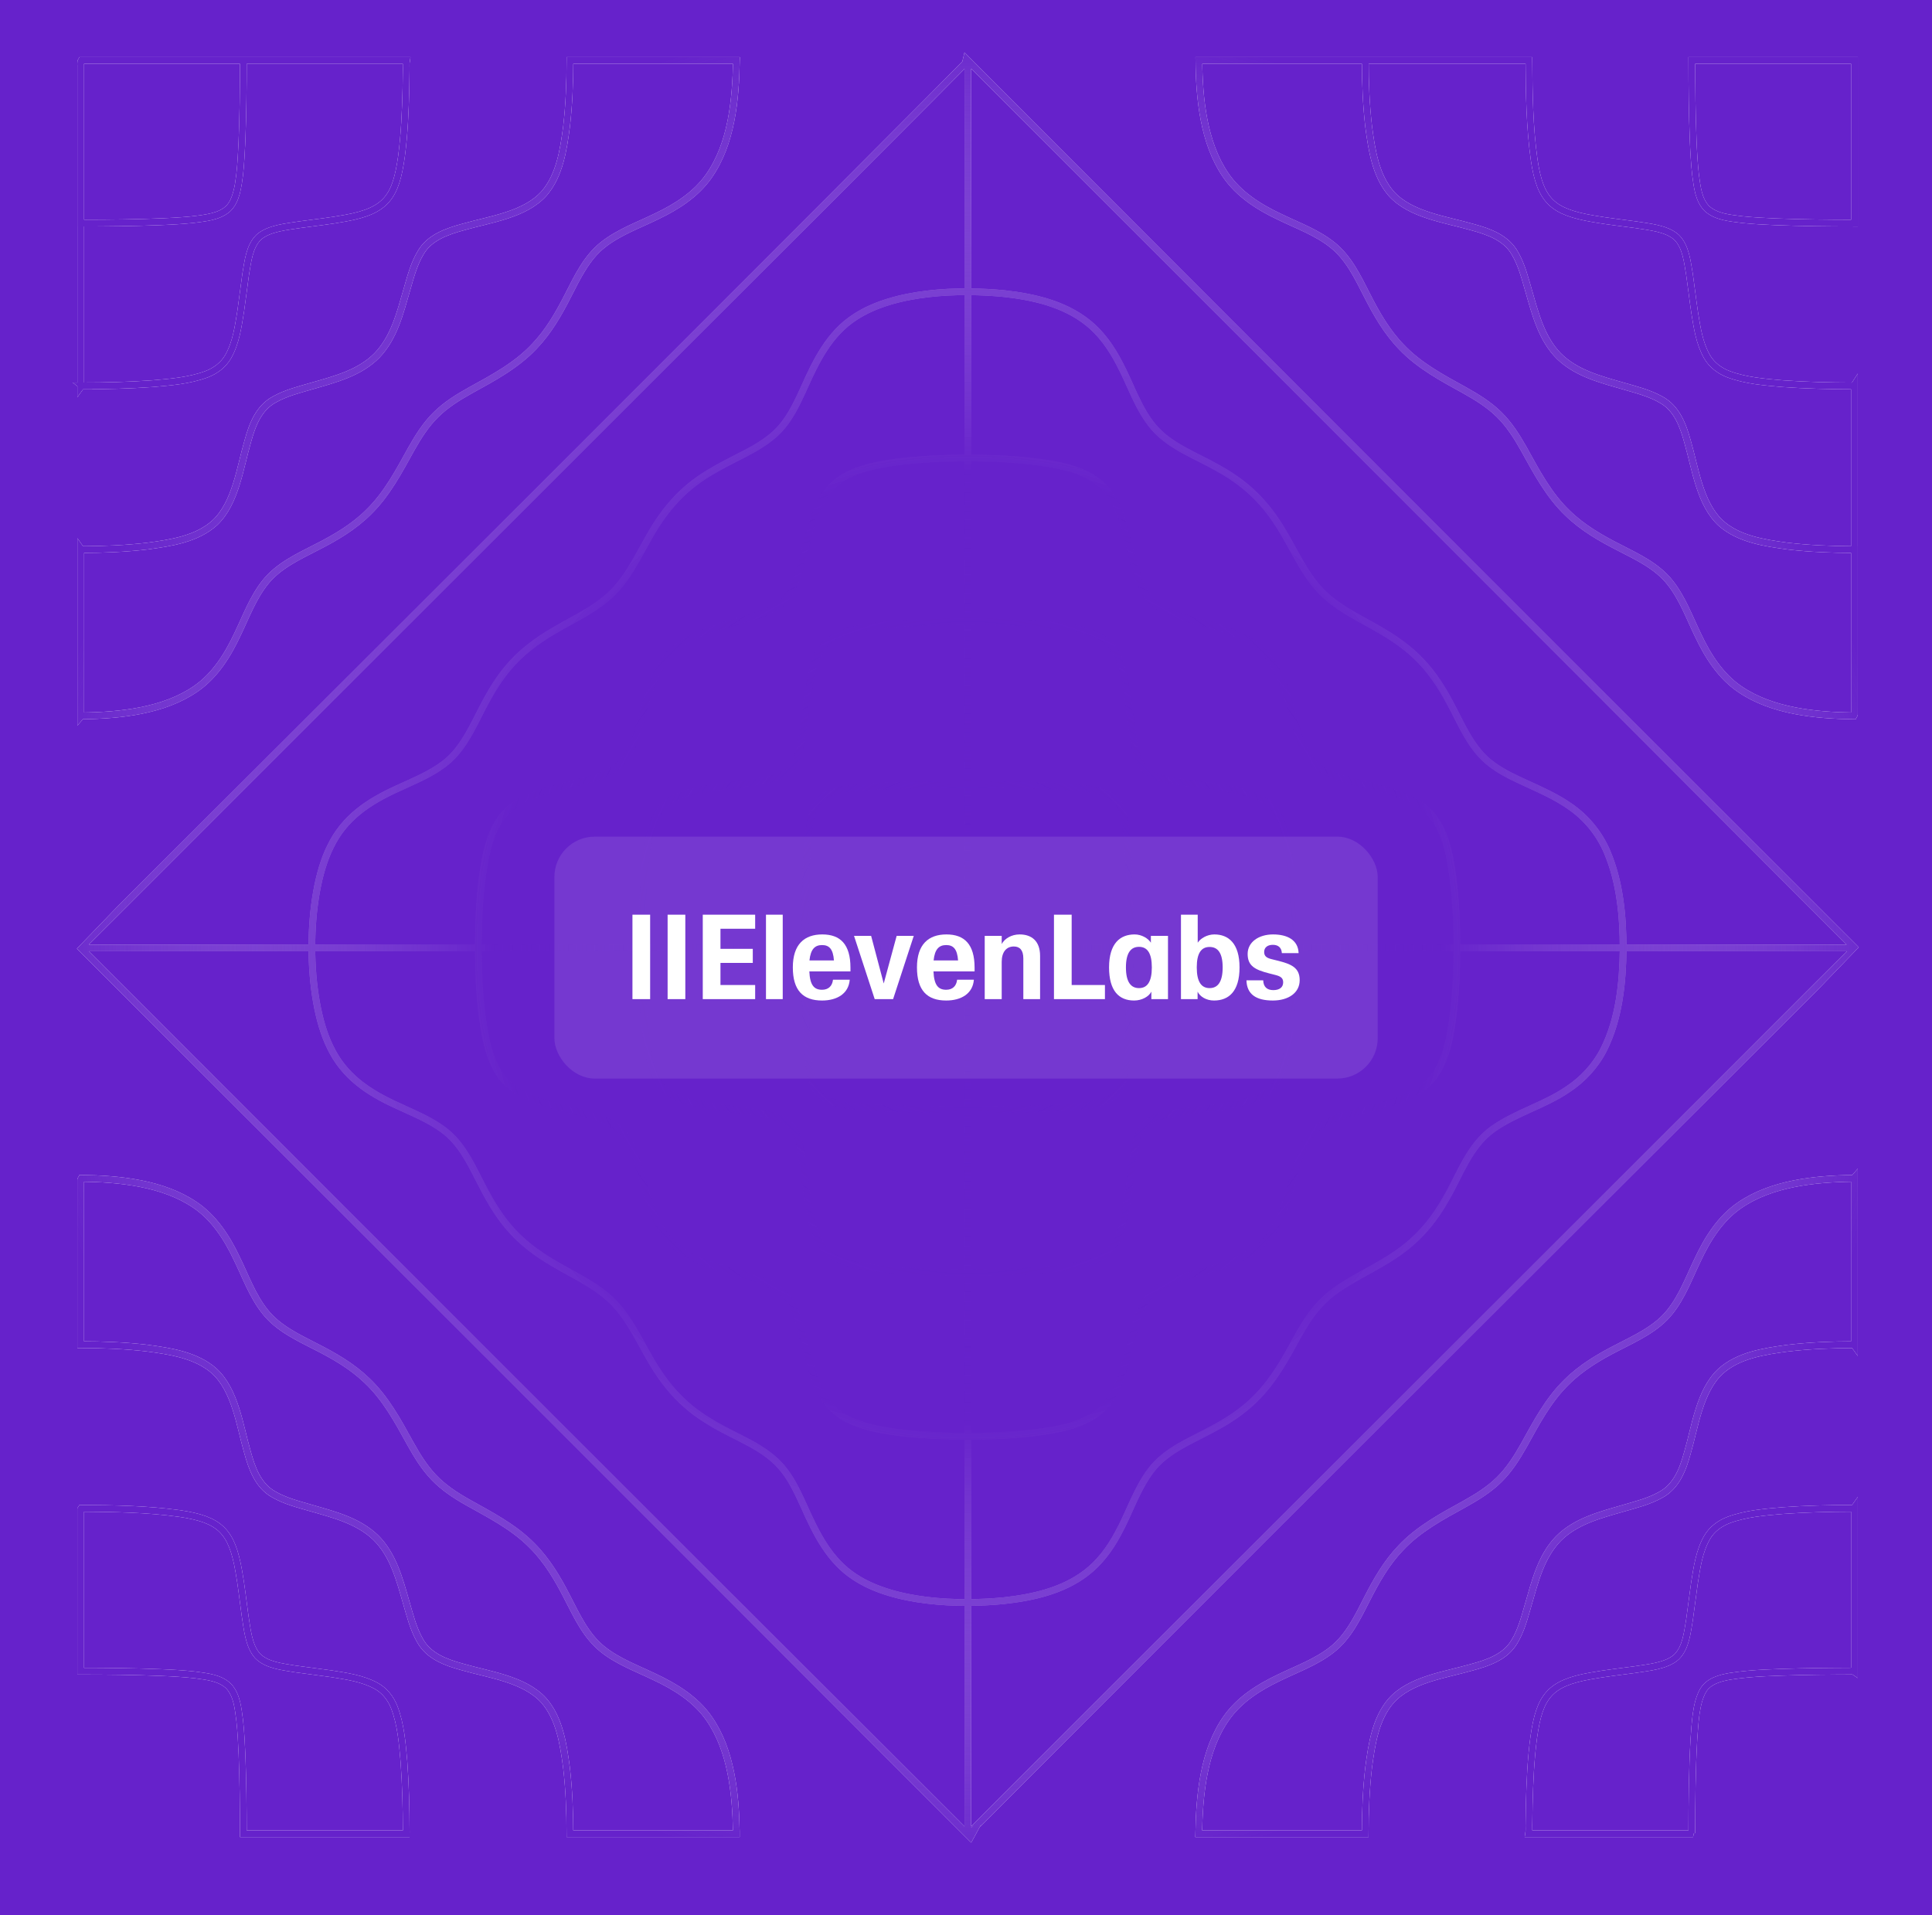
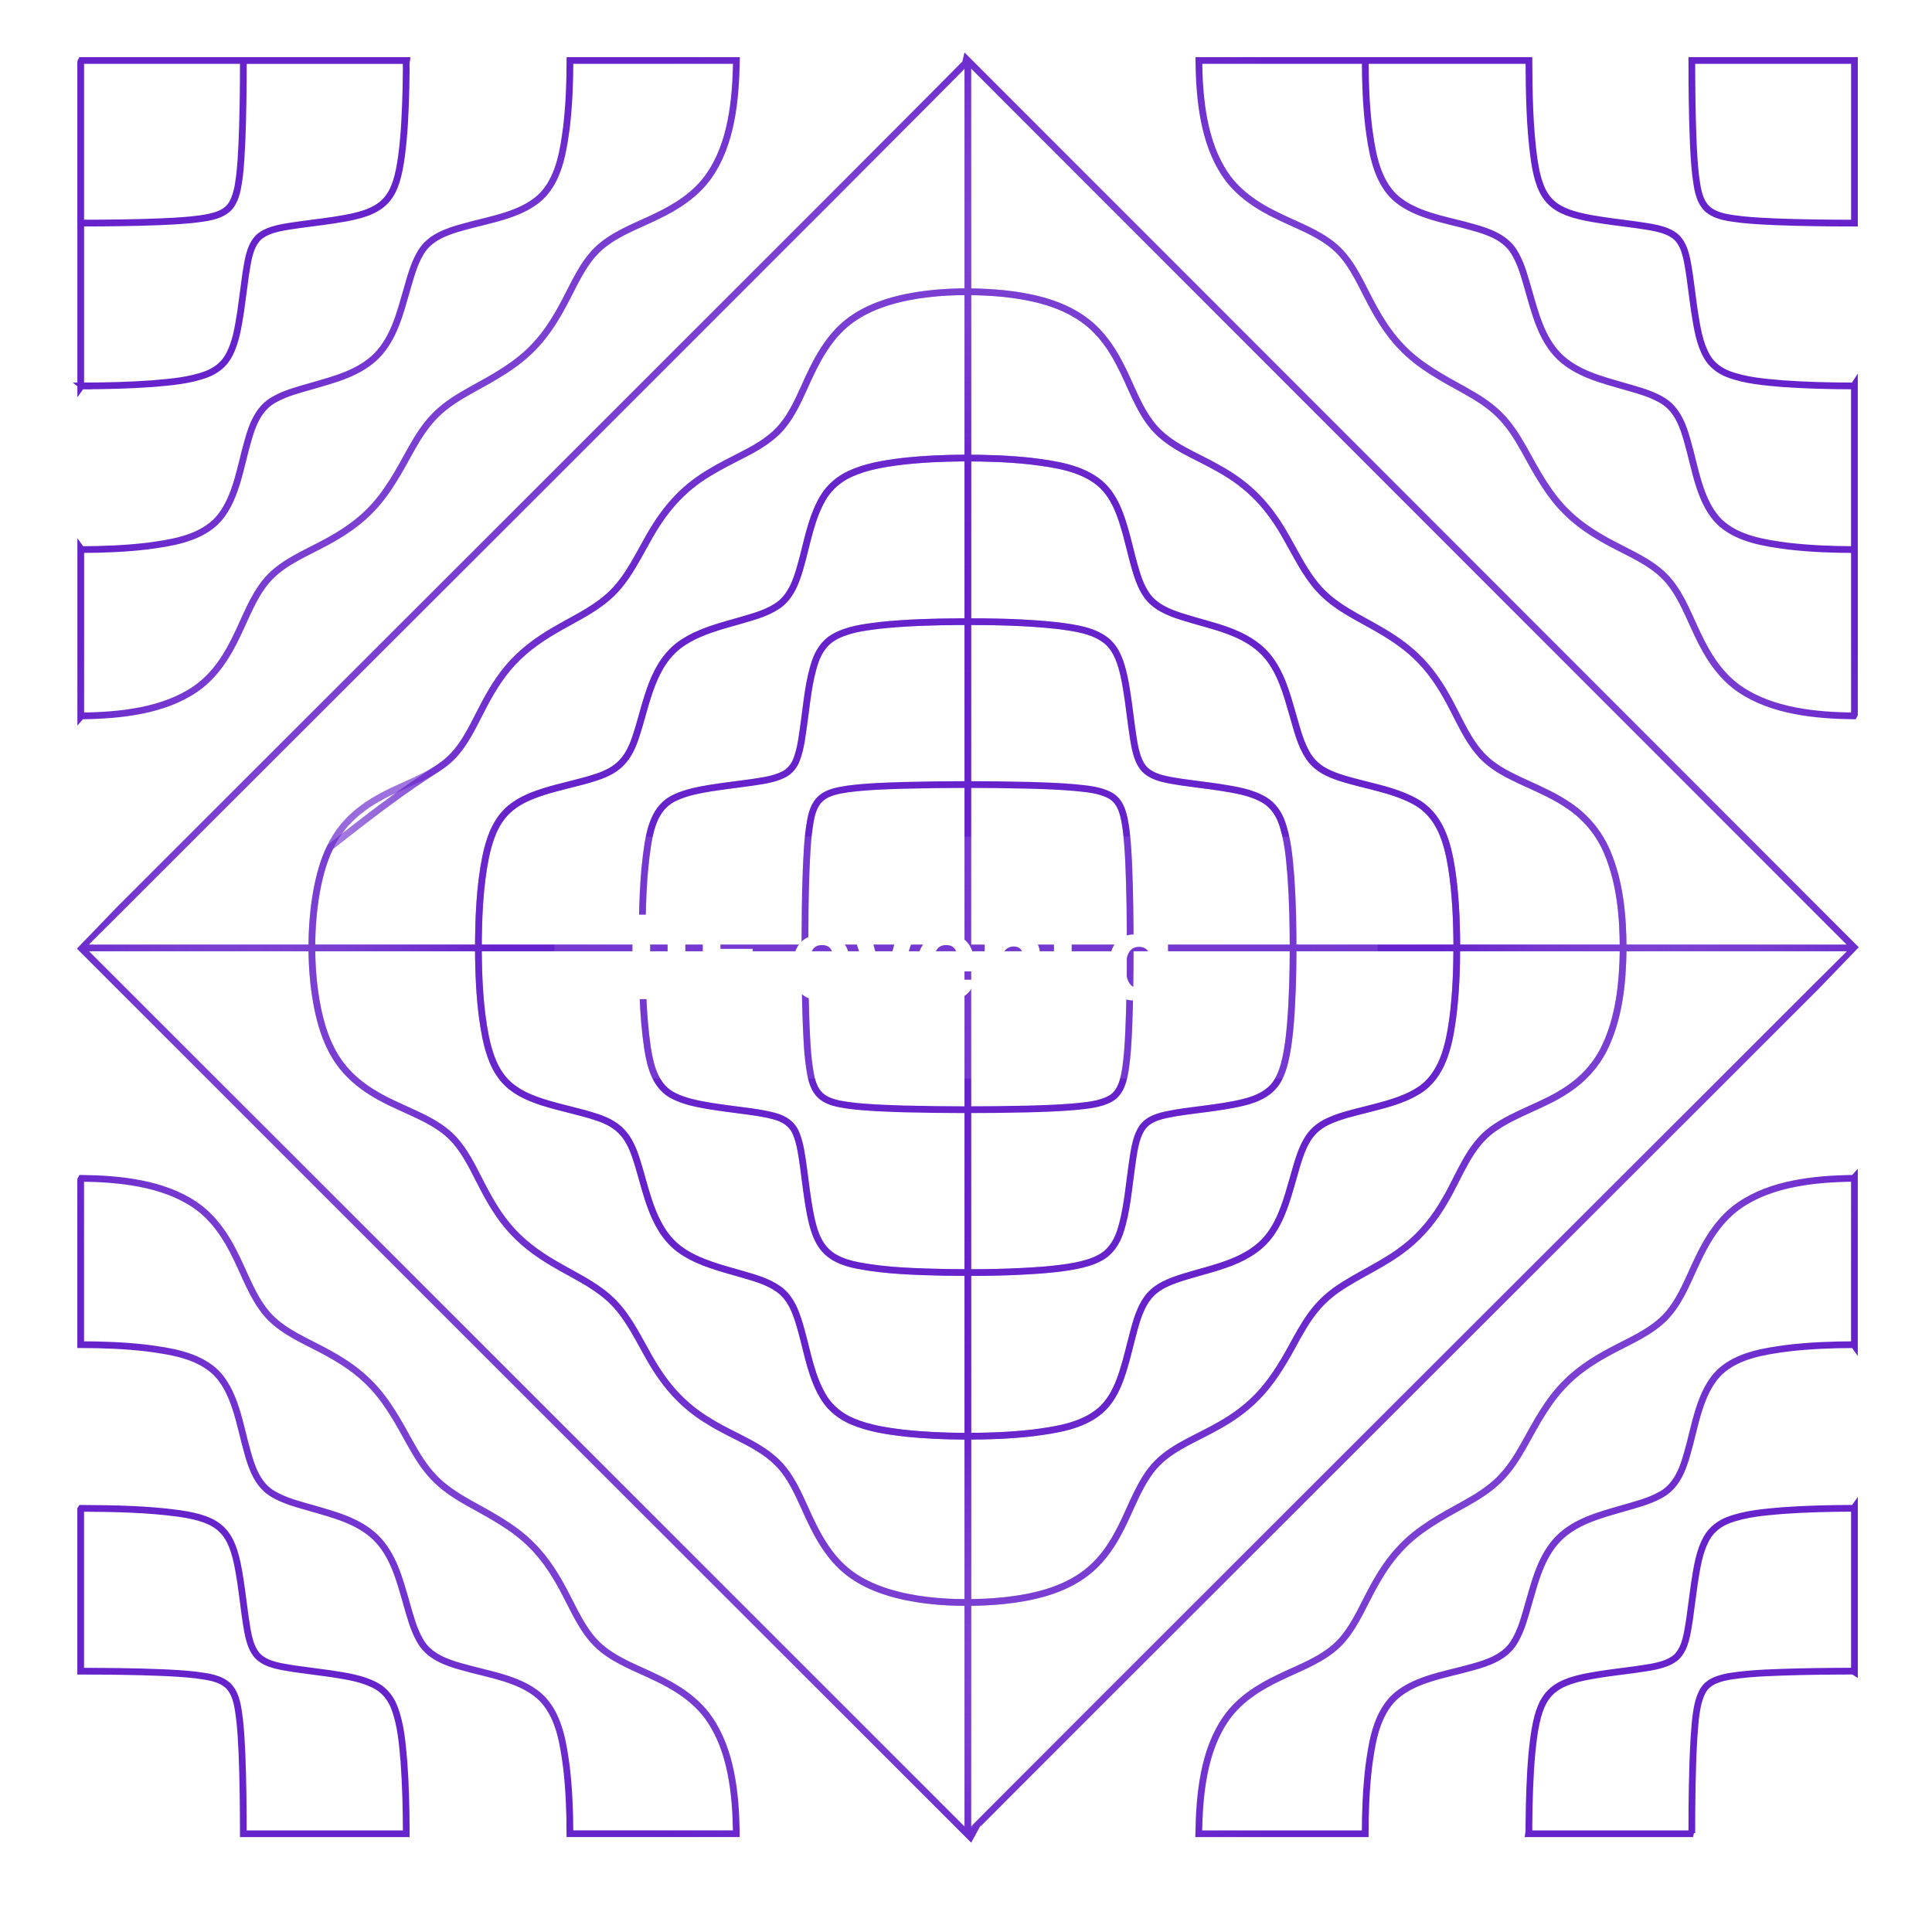
<svg xmlns="http://www.w3.org/2000/svg" width="575" height="570" viewBox="0 0 575 570" fill="none">
-   <rect width="575" height="570" fill="#6622CB" />
-   <path d="M288.048 18.247V545.997M552 282.122H24.097M24.546 213.063C35.817 212.912 48.777 211.578 58.266 205.002C64.046 201.017 67.834 194.902 70.751 188.641C73.265 183.444 75.284 177.882 78.926 173.33C82.906 168.323 88.864 165.638 94.414 162.768C99.91 159.977 105.315 156.792 109.703 152.404C115.193 147.068 118.757 140.2 122.433 133.584C124.491 129.929 126.762 126.327 129.783 123.378C132.766 120.423 136.382 118.207 140.025 116.168C146.802 112.435 153.796 108.72 159.129 102.974C163.292 98.62 166.308 93.342 169.027 88C171.824 82.564 174.51 76.765 179.406 72.886C184.171 69.086 190.004 67.047 195.421 64.383C201.341 61.572 207.076 57.911 210.909 52.482C217.799 42.739 218.953 29.611 219.177 18H169.634C169.621 24.577 169.37 31.167 168.611 37.705C167.707 44.52 166.604 52.112 161.992 57.508C156.298 63.967 145.832 65.26 137.887 67.556C133.096 68.855 127.857 70.643 125.217 75.176C123.132 78.625 122.149 82.597 121.027 86.437C119.054 93.231 117.253 100.554 112.191 105.784C107.097 110.969 99.791 112.863 93.015 114.816C89.194 115.93 85.248 116.887 81.751 118.84C77.007 121.36 75.099 126.394 73.754 131.294C71.41 139.237 70.183 149.647 63.98 155.539C58.622 160.439 50.863 161.581 43.92 162.517C37.38 163.29 30.788 163.547 24.209 163.566L24.032 163.316V213.273L24.209 213.069H24.56L24.546 213.063ZM24.546 114.862C31.468 114.842 38.403 114.684 45.313 114.189C50.757 113.721 56.339 113.298 61.499 111.373C64.126 110.376 66.495 108.602 67.906 106.141C70.249 102.024 70.896 97.208 71.641 92.598C72.176 88.97 72.585 85.308 73.113 81.672C73.76 77.953 74.156 73.374 76.987 70.61C80.055 67.859 85.519 67.476 89.478 66.836C93.939 66.23 98.426 65.748 102.853 64.918C115.101 62.72 117.82 58.465 119.496 46.505C120.373 39.862 120.644 33.146 120.816 26.451C120.855 24.702 120.882 22.928 120.895 21.173C120.941 20.132 120.809 19.028 120.981 18.007H72.427C72.427 25.982 72.341 33.965 72.018 41.933C71.866 45.337 71.688 48.755 71.305 52.139C70.817 55.609 70.474 59.587 67.834 62.166C65.029 64.614 60.997 64.891 57.455 65.353C54.181 65.695 50.889 65.867 47.602 66.006C39.75 66.315 31.884 66.394 24.024 66.402V115.119L24.203 114.868H24.554L24.546 114.862ZM336.372 281.882H336.358C336.391 290.266 336.267 298.664 335.91 307.035C335.739 310.558 335.533 314.094 335.046 317.591C334.524 321.08 333.759 325.217 330.373 327.05C327.094 328.779 323.267 329.01 319.638 329.392C314.959 329.788 310.253 329.946 305.562 330.065C293.363 330.351 281.158 330.34 268.959 330.032C263.442 329.847 257.899 329.689 252.416 328.969C245.83 328.033 242.438 326.602 241.204 319.529C240.227 314.08 240.082 308.513 239.858 302.991C239.614 295.504 239.554 287.97 239.554 280.476C239.574 273.675 239.647 266.867 239.884 260.073C240.109 254.789 240.267 249.458 241.204 244.24C242.438 237.208 245.77 235.736 252.416 234.8C257.893 234.08 263.436 233.916 268.959 233.738C281.274 233.425 293.596 233.417 305.912 233.711C310.604 233.837 315.308 234.002 319.987 234.41C323.577 234.806 327.398 235.037 330.604 236.858C333.99 238.896 334.597 243.197 335.125 246.786C335.554 250.144 335.751 253.535 335.916 256.912C336.279 265.231 336.366 273.57 336.372 281.895V281.882ZM551.394 350.694C540.122 350.845 527.162 352.178 517.674 358.755C511.893 362.739 508.105 368.854 505.188 375.115C502.674 380.313 500.661 385.875 497.013 390.426C493.04 395.44 487.075 398.125 481.525 400.994C476.029 403.785 470.624 406.971 466.236 411.358C460.746 416.695 457.189 423.562 453.506 430.179C451.448 433.833 449.178 437.435 446.156 440.385C443.173 443.34 439.557 445.556 435.914 447.595C429.138 451.336 422.143 455.043 416.811 460.788C412.647 465.142 409.632 470.42 406.912 475.764C404.082 481.278 401.344 487.169 396.315 491.048C391.59 494.743 385.849 496.761 380.518 499.38C374.605 502.191 368.864 505.852 365.03 511.281C358.134 521.011 356.98 534.166 356.762 545.763H406.306C406.319 539.186 406.576 532.595 407.329 526.058C408.232 519.243 409.335 511.65 413.948 506.254C419.662 499.783 430.094 498.509 438.052 496.207C442.843 494.914 448.083 493.12 450.722 488.587C452.814 485.138 453.791 481.167 454.912 477.327C456.879 470.532 458.687 463.203 463.748 457.978C468.842 452.793 476.147 450.899 482.924 448.947C486.745 447.832 490.691 446.875 494.188 444.923C498.927 442.403 500.84 437.369 502.187 432.468C504.528 424.525 505.756 414.122 511.959 408.225C517.317 403.324 525.071 402.182 532.02 401.246C538.559 400.473 545.15 400.217 551.73 400.196L551.908 400.446V350.489L551.73 350.694H551.38H551.394ZM551.394 114.862C544.471 114.842 537.536 114.684 530.626 114.189C525.182 113.721 519.6 113.298 514.44 111.373C511.813 110.376 509.438 108.602 508.033 106.141C505.743 102.129 505.083 97.439 504.35 92.947C503.789 89.2 503.373 85.42 502.826 81.672C502.179 77.953 501.783 73.374 498.952 70.61C495.91 67.892 490.717 67.529 486.811 66.883C482.588 66.309 478.338 65.841 474.142 65.109C462.105 63.037 458.403 59.818 456.595 47.561C455.23 37.777 455.09 27.869 455.032 18.006H406.312C406.326 24.584 406.582 31.174 407.335 37.711C408.24 44.526 409.341 52.119 413.954 57.516C419.648 63.973 430.114 65.266 438.059 67.562C442.849 68.861 448.089 70.65 450.729 75.182C452.814 78.631 453.797 82.603 454.919 86.443C456.925 93.388 458.786 100.916 464.104 106.147C469.383 111.247 476.781 113.041 483.636 115.026C487.418 116.129 491.324 117.111 494.723 119.163C499.197 121.769 501.005 126.921 502.292 131.651C504.621 139.654 505.895 150.195 512.388 155.927C517.792 160.538 525.374 161.634 532.197 162.544C538.737 163.303 545.329 163.56 551.908 163.566V114.585L551.73 114.862H551.38H551.394ZM551.394 448.901C544.471 448.92 537.536 449.079 530.626 449.574C525.182 450.042 519.6 450.464 514.44 452.391C511.813 453.387 509.438 455.161 508.033 457.622C505.683 461.739 505.037 466.554 504.297 471.166C503.763 474.793 503.354 478.455 502.826 482.09C502.179 485.81 501.783 490.389 498.952 493.153C495.885 495.904 490.42 496.287 486.461 496.926C482.106 497.52 477.724 497.995 473.396 498.787C461.221 500.937 458.212 504.863 456.49 516.908C455.572 523.67 455.302 530.505 455.123 537.312C455.084 539.071 455.057 540.83 455.044 542.59C454.991 543.632 455.131 544.734 454.958 545.756H503.876L503.513 545.578C503.532 536.257 503.604 526.916 504.132 517.608C504.495 513.167 504.641 506.993 506.864 503.127C508.52 500.297 511.939 499.406 514.962 498.886C521.824 497.823 528.799 497.744 535.728 497.534C539.244 497.454 542.768 497.408 546.286 497.388L549.802 497.369C550.45 497.427 551.367 497.19 551.914 497.553V448.65L551.736 448.901H551.386H551.394ZM503.519 18.006C503.526 25.982 503.604 33.965 503.928 41.933C504.074 45.337 504.258 48.748 504.641 52.139C505.129 55.609 505.472 59.587 508.112 62.166C510.916 64.614 514.948 64.891 518.492 65.353C521.765 65.695 525.058 65.867 528.343 66.006C536.196 66.315 544.061 66.394 551.921 66.402V18.006H503.519ZM24.724 66.394C32.821 66.381 40.917 66.296 49.008 65.94C52.386 65.775 55.785 65.583 59.137 65.148C62.72 64.62 67.036 64.02 69.067 60.629C71.543 56.446 71.641 47.957 71.972 42.982C72.335 34.664 72.42 26.331 72.427 18H24.196C23.847 18.588 24.084 19.444 24.018 20.111V66.388H24.724V66.394ZM483.089 282.41C482.951 292.555 481.914 303.143 477.315 312.332C474.854 317.195 471.046 321.304 466.5 324.279C459.525 329.029 451.098 331.173 444.235 336.081C437.248 341.122 434.509 349.657 430.325 356.821C427.243 362.323 423.258 367.376 418.243 371.249C412.007 376.237 404.497 379.238 397.952 383.757C395.529 385.459 393.312 387.471 391.438 389.767C389.235 392.458 387.479 395.486 385.783 398.514C379.026 411.108 374.037 418.384 360.992 425.257C354.505 428.813 347.114 431.558 342.515 437.653C338.193 443.366 336.108 450.359 332.65 456.566C330.268 460.993 327.193 465.13 323.161 468.183C316.166 473.5 307.278 475.46 298.699 476.397C285.139 477.716 266.167 477.05 254.534 469.43C246.853 464.509 242.873 456.356 239.291 448.294C237.601 444.613 235.905 440.873 233.418 437.647C227.881 430.417 218.689 427.844 211.246 423.146C202.555 418.001 197.203 411.345 192.419 402.59C189.127 396.727 186.077 390.472 180.885 386.019C176.172 381.916 170.405 379.323 165.068 376.171C159.847 373.155 154.918 369.501 151.064 364.817C147.534 360.602 144.921 355.726 142.44 350.845C139.761 345.575 136.983 340.046 132.146 336.418C127.883 333.152 122.796 331.22 117.979 328.93C109.551 325.091 102.366 320.282 98.267 311.627C90.996 296.995 91.009 266.728 98.267 252.136C102.444 243.343 109.73 238.566 118.328 234.674C123.033 232.458 127.982 230.545 132.146 227.352C136.983 223.723 139.755 218.196 142.434 212.918C144.909 208.036 147.528 203.161 151.058 198.945C154.905 194.269 159.834 190.607 165.06 187.592C170.248 184.524 175.824 181.993 180.469 178.092C185.992 173.541 189.139 166.964 192.591 160.855C197.236 152.399 202.548 145.828 210.936 140.8C214.327 138.716 217.917 136.961 221.447 135.134C225.816 132.878 230.191 130.286 233.239 126.334C235.746 123.168 237.449 119.46 239.132 115.818C242.761 107.658 246.747 99.313 254.534 94.332C266.22 86.66 285.456 86.028 299.056 87.405C307.7 88.375 316.675 90.434 323.622 95.942C327.747 99.195 330.802 103.581 333.191 108.213C336.576 114.532 338.694 121.657 343.4 127.185C348.467 133.036 356.043 135.589 362.582 139.376C372.012 144.554 377.805 150.894 382.993 160.235C385.896 165.282 388.423 170.638 392.316 175.025C397.239 180.653 404.233 183.706 410.568 187.414C414.409 189.637 418.124 192.137 421.351 195.199C425.508 199.085 428.715 203.866 431.381 208.867C435.017 215.516 437.848 223.117 444.229 227.681C447.423 230.036 451.085 231.679 454.675 233.328C458.905 235.255 463.174 237.187 467.007 239.84C472.023 243.226 475.951 247.992 478.318 253.561C482.166 262.625 483.05 272.653 483.083 282.41H483.089ZM219.138 545.05C218.96 533.829 217.634 520.966 211.074 511.518C207.088 505.739 200.972 501.953 194.709 499.037C189.509 496.524 183.953 494.512 179.4 490.871C174.398 486.905 171.706 480.955 168.842 475.414C166.004 469.833 162.764 464.351 158.284 459.918C152.827 454.37 145.812 450.833 139.101 447.067C135.491 445.015 131.954 442.706 129.084 439.672C126.207 436.67 124.049 433.075 122.03 429.467C118.387 422.843 114.725 416.048 109.149 410.818C104.767 406.595 99.442 403.534 94.052 400.803C88.614 398.007 82.801 395.321 78.92 390.42C75.113 385.663 73.073 379.818 70.407 374.409C67.517 368.314 63.69 362.41 58.008 358.577C48.447 352.092 35.487 350.819 24.189 350.687C24.065 350.878 23.972 351.135 24.011 351.36V400.19C30.59 400.203 37.183 400.454 43.722 401.213C50.611 402.129 58.346 403.25 63.729 408.007C70.051 413.772 71.331 424.189 73.629 432.105C74.948 436.967 76.815 442.199 81.494 444.772C84.918 446.757 88.818 447.714 92.586 448.815C99.343 450.767 106.622 452.582 111.822 457.609C117.055 462.747 118.935 470.13 120.907 476.957C122.023 480.784 122.994 484.735 124.986 488.218C127.54 492.883 132.661 494.769 137.518 496.089C145.489 498.424 155.994 499.678 161.801 506.036C166.565 511.433 167.674 519.138 168.598 526.038C169.357 532.575 169.613 539.166 169.621 545.743H219.138V545.037V545.05ZM120.908 545.05C120.888 538.13 120.723 531.197 120.215 524.29C119.734 518.841 119.324 513.254 117.338 508.108C116.321 505.482 114.488 503.147 112.007 501.775C107.922 499.519 103.183 498.872 98.631 498.146C95.001 497.612 91.346 497.21 87.723 496.682C84.001 496.035 79.409 495.64 76.643 492.809C73.931 489.782 73.555 484.564 72.915 480.672C72.315 476.331 71.846 471.964 71.074 467.656C68.982 455.657 65.498 452.212 53.403 450.445C43.736 449.112 33.936 448.967 24.189 448.908L24.011 449.184V497.375C31.99 497.388 39.975 497.46 47.945 497.784C51.351 497.928 54.762 498.113 58.154 498.497C61.625 498.985 65.597 499.328 68.177 501.96C70.566 504.684 70.869 508.543 71.331 511.987C71.701 515.371 71.88 518.789 72.024 522.192C72.335 530.043 72.414 537.906 72.42 545.763H120.901V545.057L120.908 545.05ZM433.571 280.998C433.525 273.477 433.181 265.924 432.04 258.482C430.786 250.625 428.556 242.459 421 238.461C416.032 235.743 410.423 234.569 404.985 233.157C401.587 232.273 398.122 231.429 394.955 229.885C392.883 228.869 391.002 227.397 389.676 225.498C387.03 221.652 386.026 216.975 384.706 212.568C382.945 206.447 381.209 200.007 377.006 195.061C370.671 187.796 360.568 186.378 351.845 183.568C347.8 182.295 343.517 180.567 341.108 176.872C339.459 174.431 338.549 171.575 337.73 168.765C336.827 165.559 336.087 162.3 335.21 159.087C333.678 153.539 331.818 147.628 327.277 143.783C321.734 139.204 313.888 138.136 306.967 137.265C300.197 136.512 293.367 136.302 286.556 136.322C280.446 136.374 274.329 136.638 268.258 137.344C263.111 137.983 257.884 138.829 253.127 140.979C249.689 142.515 246.726 145.083 244.839 148.354C241.302 154.509 240.226 161.66 238.3 168.409C237.032 172.973 235.297 177.935 231.054 180.547C227.761 182.638 223.921 183.628 220.219 184.71C214.484 186.359 208.539 187.829 203.471 191.102C193.976 197.158 192.57 209.217 189.291 219.072C187.106 225.789 184.249 229.106 177.465 231.31C172.266 233.031 166.841 233.994 161.628 235.677C157.668 236.937 153.684 238.62 150.721 241.614C147.137 245.229 145.541 250.27 144.518 255.138C142.742 264.043 142.419 273.174 142.373 282.231C142.439 291.051 142.789 299.944 144.518 308.619C145.553 313.579 147.203 318.725 150.925 322.34C153.874 325.217 157.768 326.846 161.635 328.079C166.94 329.788 172.47 330.758 177.755 332.546C184.79 334.861 187.383 338.575 189.528 345.389C192.649 355.153 194.272 367.021 203.755 372.833C208.77 375.973 214.597 377.424 220.232 379.047C224.125 380.195 228.204 381.217 231.582 383.566C235.706 386.396 237.23 391.462 238.504 396.053C240.418 402.895 241.513 410.191 245.393 416.273C247.4 419.373 250.442 421.695 253.84 423.101C258.637 425.093 263.837 425.904 268.97 426.504C274.93 427.164 280.928 427.409 286.919 427.448C293.73 427.467 300.56 427.23 307.33 426.465C314.245 425.568 322.025 424.48 327.489 419.809C330.22 417.44 331.996 414.182 333.263 410.837C334.655 407.175 335.573 403.343 336.536 399.556C337.77 394.965 338.726 390.05 341.636 386.171C344.269 382.721 348.552 381.224 352.545 379.983C361.558 377.193 372.156 375.517 378.062 367.384C381.52 362.601 383.103 356.802 384.714 351.201C386.026 346.795 387.036 342.118 389.676 338.271C391.074 336.259 393.101 334.742 395.305 333.719C398.934 332.037 402.886 331.173 406.74 330.177C412.006 328.812 417.457 327.565 422.122 324.642C429.302 320.222 431.201 311.31 432.298 303.533C433.3 296.078 433.577 288.531 433.571 281.017V280.998ZM384.852 282.759C384.826 289.916 384.654 297.08 384.093 304.218C383.856 307.161 383.539 310.109 383.031 313.012C382.549 315.678 381.922 318.368 380.701 320.803C378.662 325.097 374.373 327.05 369.965 328.099C366.27 329.01 362.476 329.511 358.701 330.019C355.652 330.421 352.584 330.777 349.548 331.286C346.177 331.932 342.237 332.532 340.046 335.467C337.737 338.78 337.374 343.734 336.761 347.672C335.85 354.038 335.388 360.556 333.362 366.698C332.326 369.838 330.366 372.78 327.376 374.336C325.093 375.59 322.526 376.249 319.986 376.758C317.023 377.325 314.014 377.661 311.011 377.925C301.245 378.717 291.42 378.829 281.627 378.69C272.812 378.473 263.916 378.294 255.232 376.619C245.769 374.739 242.971 370.549 241.177 361.4C240.259 356.749 239.758 352.019 239.118 347.329C238.623 343.965 238.24 340.501 236.933 337.335C235.811 334.504 233.351 332.954 230.507 332.196C228.012 331.49 225.418 331.127 222.852 330.758C218.747 330.197 214.616 329.742 210.531 329.043C207.239 328.455 203.887 327.789 200.851 326.324C195.164 323.726 193.612 317.63 192.714 311.957C191.211 301.659 191.118 291.203 191.072 280.819C191.171 270.898 191.29 260.91 192.834 251.087C193.791 245.427 195.474 239.721 201.208 237.253C204.369 235.816 207.833 235.169 211.238 234.588C215.323 233.922 219.454 233.474 223.558 232.893C226.831 232.378 230.235 231.996 233.238 230.498C235.033 229.607 236.359 227.958 237.065 226.105C238.372 222.682 238.741 218.98 239.263 215.372C240.147 209.125 240.622 202.726 242.682 196.722C243.651 193.979 245.321 191.379 247.848 189.829C252.065 187.282 257.126 186.722 261.923 186.114C269.749 185.289 277.635 185.079 285.5 185.019C295.3 184.986 305.138 185.138 314.885 186.213C319.907 186.906 325.529 187.54 329.541 190.911C332.523 193.543 333.692 197.533 334.536 201.287C335.586 206.163 336.093 211.129 336.767 216.064C337.407 220.062 337.796 225.815 340.588 228.908C343.352 231.732 347.932 232.134 351.654 232.781C355.401 233.328 359.183 233.738 362.931 234.305C367.557 235.064 372.413 235.723 376.478 238.204C378.767 239.622 380.404 241.898 381.355 244.391C383.321 249.662 383.73 255.362 384.199 260.93C384.714 268.179 384.852 275.475 384.852 282.746V282.759ZM551.221 163.56C544.762 163.533 538.281 163.257 531.867 162.498C524.965 161.554 517.311 160.414 511.985 155.538C505.789 149.647 504.555 139.223 502.212 131.294C500.867 126.4 498.953 121.36 494.215 118.847C490.717 116.894 486.771 115.937 482.951 114.822C476.173 112.87 468.863 110.975 463.774 105.791C458.799 100.653 456.971 93.475 455.038 86.793C453.923 82.967 452.959 79.015 450.96 75.531C448.413 70.867 443.286 68.981 438.428 67.661C430.451 65.326 419.959 64.079 414.146 57.714C409.387 52.323 408.273 44.605 407.349 37.711C406.59 31.173 406.332 24.584 406.326 18.006H356.808C356.914 29.314 358.181 42.375 364.674 51.961C368.581 57.772 374.645 61.631 380.881 64.554C386.186 67.14 391.887 69.165 396.539 72.886C401.443 76.765 404.128 82.564 406.92 87.999C409.698 93.468 412.812 98.878 417.128 103.298C422.413 108.872 429.27 112.493 435.914 116.168C439.564 118.207 443.173 120.43 446.156 123.378C449.171 126.328 451.448 129.929 453.5 133.584C457.249 140.338 460.897 147.351 466.566 152.734C470.987 157.055 476.398 160.175 481.875 162.954C487.313 165.75 493.12 168.435 497.005 173.336C500.727 177.993 502.76 183.693 505.347 189.004C508.27 195.232 512.117 201.281 517.917 205.186C527.473 211.671 540.446 212.944 551.736 213.069C551.862 212.878 551.954 212.621 551.914 212.397V163.566H551.208L551.221 163.56ZM288.048 18.02C288.048 18.581 24.262 281.783 24.097 282.126L288.048 546C288.048 545.67 551.841 282.462 552 282.126L288.048 18.02Z" stroke="url(#paint0_radial_7772_5348)" stroke-width="2" />
+   <path d="M288.048 18.247V545.997M552 282.122H24.097M24.546 213.063C35.817 212.912 48.777 211.578 58.266 205.002C64.046 201.017 67.834 194.902 70.751 188.641C73.265 183.444 75.284 177.882 78.926 173.33C82.906 168.323 88.864 165.638 94.414 162.768C99.91 159.977 105.315 156.792 109.703 152.404C115.193 147.068 118.757 140.2 122.433 133.584C124.491 129.929 126.762 126.327 129.783 123.378C132.766 120.423 136.382 118.207 140.025 116.168C146.802 112.435 153.796 108.72 159.129 102.974C163.292 98.62 166.308 93.342 169.027 88C171.824 82.564 174.51 76.765 179.406 72.886C184.171 69.086 190.004 67.047 195.421 64.383C201.341 61.572 207.076 57.911 210.909 52.482C217.799 42.739 218.953 29.611 219.177 18H169.634C169.621 24.577 169.37 31.167 168.611 37.705C167.707 44.52 166.604 52.112 161.992 57.508C156.298 63.967 145.832 65.26 137.887 67.556C133.096 68.855 127.857 70.643 125.217 75.176C123.132 78.625 122.149 82.597 121.027 86.437C119.054 93.231 117.253 100.554 112.191 105.784C107.097 110.969 99.791 112.863 93.015 114.816C89.194 115.93 85.248 116.887 81.751 118.84C77.007 121.36 75.099 126.394 73.754 131.294C71.41 139.237 70.183 149.647 63.98 155.539C58.622 160.439 50.863 161.581 43.92 162.517C37.38 163.29 30.788 163.547 24.209 163.566L24.032 163.316V213.273L24.209 213.069H24.56L24.546 213.063ZM24.546 114.862C31.468 114.842 38.403 114.684 45.313 114.189C50.757 113.721 56.339 113.298 61.499 111.373C64.126 110.376 66.495 108.602 67.906 106.141C70.249 102.024 70.896 97.208 71.641 92.598C72.176 88.97 72.585 85.308 73.113 81.672C73.76 77.953 74.156 73.374 76.987 70.61C80.055 67.859 85.519 67.476 89.478 66.836C93.939 66.23 98.426 65.748 102.853 64.918C115.101 62.72 117.82 58.465 119.496 46.505C120.373 39.862 120.644 33.146 120.816 26.451C120.855 24.702 120.882 22.928 120.895 21.173C120.941 20.132 120.809 19.028 120.981 18.007H72.427C72.427 25.982 72.341 33.965 72.018 41.933C71.866 45.337 71.688 48.755 71.305 52.139C70.817 55.609 70.474 59.587 67.834 62.166C65.029 64.614 60.997 64.891 57.455 65.353C54.181 65.695 50.889 65.867 47.602 66.006C39.75 66.315 31.884 66.394 24.024 66.402V115.119L24.203 114.868H24.554L24.546 114.862ZM336.372 281.882H336.358C336.391 290.266 336.267 298.664 335.91 307.035C335.739 310.558 335.533 314.094 335.046 317.591C334.524 321.08 333.759 325.217 330.373 327.05C327.094 328.779 323.267 329.01 319.638 329.392C314.959 329.788 310.253 329.946 305.562 330.065C293.363 330.351 281.158 330.34 268.959 330.032C263.442 329.847 257.899 329.689 252.416 328.969C245.83 328.033 242.438 326.602 241.204 319.529C240.227 314.08 240.082 308.513 239.858 302.991C239.614 295.504 239.554 287.97 239.554 280.476C239.574 273.675 239.647 266.867 239.884 260.073C240.109 254.789 240.267 249.458 241.204 244.24C242.438 237.208 245.77 235.736 252.416 234.8C257.893 234.08 263.436 233.916 268.959 233.738C281.274 233.425 293.596 233.417 305.912 233.711C310.604 233.837 315.308 234.002 319.987 234.41C323.577 234.806 327.398 235.037 330.604 236.858C333.99 238.896 334.597 243.197 335.125 246.786C335.554 250.144 335.751 253.535 335.916 256.912C336.279 265.231 336.366 273.57 336.372 281.895V281.882ZM551.394 350.694C540.122 350.845 527.162 352.178 517.674 358.755C511.893 362.739 508.105 368.854 505.188 375.115C502.674 380.313 500.661 385.875 497.013 390.426C493.04 395.44 487.075 398.125 481.525 400.994C476.029 403.785 470.624 406.971 466.236 411.358C460.746 416.695 457.189 423.562 453.506 430.179C451.448 433.833 449.178 437.435 446.156 440.385C443.173 443.34 439.557 445.556 435.914 447.595C429.138 451.336 422.143 455.043 416.811 460.788C412.647 465.142 409.632 470.42 406.912 475.764C404.082 481.278 401.344 487.169 396.315 491.048C391.59 494.743 385.849 496.761 380.518 499.38C374.605 502.191 368.864 505.852 365.03 511.281C358.134 521.011 356.98 534.166 356.762 545.763H406.306C406.319 539.186 406.576 532.595 407.329 526.058C408.232 519.243 409.335 511.65 413.948 506.254C419.662 499.783 430.094 498.509 438.052 496.207C442.843 494.914 448.083 493.12 450.722 488.587C452.814 485.138 453.791 481.167 454.912 477.327C456.879 470.532 458.687 463.203 463.748 457.978C468.842 452.793 476.147 450.899 482.924 448.947C486.745 447.832 490.691 446.875 494.188 444.923C498.927 442.403 500.84 437.369 502.187 432.468C504.528 424.525 505.756 414.122 511.959 408.225C517.317 403.324 525.071 402.182 532.02 401.246C538.559 400.473 545.15 400.217 551.73 400.196L551.908 400.446V350.489L551.73 350.694H551.38H551.394ZM551.394 114.862C544.471 114.842 537.536 114.684 530.626 114.189C525.182 113.721 519.6 113.298 514.44 111.373C511.813 110.376 509.438 108.602 508.033 106.141C505.743 102.129 505.083 97.439 504.35 92.947C503.789 89.2 503.373 85.42 502.826 81.672C502.179 77.953 501.783 73.374 498.952 70.61C495.91 67.892 490.717 67.529 486.811 66.883C482.588 66.309 478.338 65.841 474.142 65.109C462.105 63.037 458.403 59.818 456.595 47.561C455.23 37.777 455.09 27.869 455.032 18.006H406.312C406.326 24.584 406.582 31.174 407.335 37.711C408.24 44.526 409.341 52.119 413.954 57.516C419.648 63.973 430.114 65.266 438.059 67.562C442.849 68.861 448.089 70.65 450.729 75.182C452.814 78.631 453.797 82.603 454.919 86.443C456.925 93.388 458.786 100.916 464.104 106.147C469.383 111.247 476.781 113.041 483.636 115.026C487.418 116.129 491.324 117.111 494.723 119.163C499.197 121.769 501.005 126.921 502.292 131.651C504.621 139.654 505.895 150.195 512.388 155.927C517.792 160.538 525.374 161.634 532.197 162.544C538.737 163.303 545.329 163.56 551.908 163.566V114.585L551.73 114.862H551.38H551.394ZM551.394 448.901C544.471 448.92 537.536 449.079 530.626 449.574C525.182 450.042 519.6 450.464 514.44 452.391C511.813 453.387 509.438 455.161 508.033 457.622C505.683 461.739 505.037 466.554 504.297 471.166C503.763 474.793 503.354 478.455 502.826 482.09C502.179 485.81 501.783 490.389 498.952 493.153C495.885 495.904 490.42 496.287 486.461 496.926C482.106 497.52 477.724 497.995 473.396 498.787C461.221 500.937 458.212 504.863 456.49 516.908C455.572 523.67 455.302 530.505 455.123 537.312C455.084 539.071 455.057 540.83 455.044 542.59C454.991 543.632 455.131 544.734 454.958 545.756H503.876L503.513 545.578C503.532 536.257 503.604 526.916 504.132 517.608C504.495 513.167 504.641 506.993 506.864 503.127C508.52 500.297 511.939 499.406 514.962 498.886C521.824 497.823 528.799 497.744 535.728 497.534C539.244 497.454 542.768 497.408 546.286 497.388L549.802 497.369C550.45 497.427 551.367 497.19 551.914 497.553V448.65L551.736 448.901H551.386H551.394ZM503.519 18.006C503.526 25.982 503.604 33.965 503.928 41.933C504.074 45.337 504.258 48.748 504.641 52.139C505.129 55.609 505.472 59.587 508.112 62.166C510.916 64.614 514.948 64.891 518.492 65.353C521.765 65.695 525.058 65.867 528.343 66.006C536.196 66.315 544.061 66.394 551.921 66.402V18.006H503.519ZM24.724 66.394C32.821 66.381 40.917 66.296 49.008 65.94C52.386 65.775 55.785 65.583 59.137 65.148C62.72 64.62 67.036 64.02 69.067 60.629C71.543 56.446 71.641 47.957 71.972 42.982C72.335 34.664 72.42 26.331 72.427 18H24.196C23.847 18.588 24.084 19.444 24.018 20.111V66.388H24.724V66.394ZM483.089 282.41C482.951 292.555 481.914 303.143 477.315 312.332C474.854 317.195 471.046 321.304 466.5 324.279C459.525 329.029 451.098 331.173 444.235 336.081C437.248 341.122 434.509 349.657 430.325 356.821C427.243 362.323 423.258 367.376 418.243 371.249C412.007 376.237 404.497 379.238 397.952 383.757C395.529 385.459 393.312 387.471 391.438 389.767C389.235 392.458 387.479 395.486 385.783 398.514C379.026 411.108 374.037 418.384 360.992 425.257C354.505 428.813 347.114 431.558 342.515 437.653C338.193 443.366 336.108 450.359 332.65 456.566C330.268 460.993 327.193 465.13 323.161 468.183C316.166 473.5 307.278 475.46 298.699 476.397C285.139 477.716 266.167 477.05 254.534 469.43C246.853 464.509 242.873 456.356 239.291 448.294C237.601 444.613 235.905 440.873 233.418 437.647C227.881 430.417 218.689 427.844 211.246 423.146C202.555 418.001 197.203 411.345 192.419 402.59C189.127 396.727 186.077 390.472 180.885 386.019C176.172 381.916 170.405 379.323 165.068 376.171C159.847 373.155 154.918 369.501 151.064 364.817C147.534 360.602 144.921 355.726 142.44 350.845C139.761 345.575 136.983 340.046 132.146 336.418C127.883 333.152 122.796 331.22 117.979 328.93C109.551 325.091 102.366 320.282 98.267 311.627C90.996 296.995 91.009 266.728 98.267 252.136C123.033 232.458 127.982 230.545 132.146 227.352C136.983 223.723 139.755 218.196 142.434 212.918C144.909 208.036 147.528 203.161 151.058 198.945C154.905 194.269 159.834 190.607 165.06 187.592C170.248 184.524 175.824 181.993 180.469 178.092C185.992 173.541 189.139 166.964 192.591 160.855C197.236 152.399 202.548 145.828 210.936 140.8C214.327 138.716 217.917 136.961 221.447 135.134C225.816 132.878 230.191 130.286 233.239 126.334C235.746 123.168 237.449 119.46 239.132 115.818C242.761 107.658 246.747 99.313 254.534 94.332C266.22 86.66 285.456 86.028 299.056 87.405C307.7 88.375 316.675 90.434 323.622 95.942C327.747 99.195 330.802 103.581 333.191 108.213C336.576 114.532 338.694 121.657 343.4 127.185C348.467 133.036 356.043 135.589 362.582 139.376C372.012 144.554 377.805 150.894 382.993 160.235C385.896 165.282 388.423 170.638 392.316 175.025C397.239 180.653 404.233 183.706 410.568 187.414C414.409 189.637 418.124 192.137 421.351 195.199C425.508 199.085 428.715 203.866 431.381 208.867C435.017 215.516 437.848 223.117 444.229 227.681C447.423 230.036 451.085 231.679 454.675 233.328C458.905 235.255 463.174 237.187 467.007 239.84C472.023 243.226 475.951 247.992 478.318 253.561C482.166 262.625 483.05 272.653 483.083 282.41H483.089ZM219.138 545.05C218.96 533.829 217.634 520.966 211.074 511.518C207.088 505.739 200.972 501.953 194.709 499.037C189.509 496.524 183.953 494.512 179.4 490.871C174.398 486.905 171.706 480.955 168.842 475.414C166.004 469.833 162.764 464.351 158.284 459.918C152.827 454.37 145.812 450.833 139.101 447.067C135.491 445.015 131.954 442.706 129.084 439.672C126.207 436.67 124.049 433.075 122.03 429.467C118.387 422.843 114.725 416.048 109.149 410.818C104.767 406.595 99.442 403.534 94.052 400.803C88.614 398.007 82.801 395.321 78.92 390.42C75.113 385.663 73.073 379.818 70.407 374.409C67.517 368.314 63.69 362.41 58.008 358.577C48.447 352.092 35.487 350.819 24.189 350.687C24.065 350.878 23.972 351.135 24.011 351.36V400.19C30.59 400.203 37.183 400.454 43.722 401.213C50.611 402.129 58.346 403.25 63.729 408.007C70.051 413.772 71.331 424.189 73.629 432.105C74.948 436.967 76.815 442.199 81.494 444.772C84.918 446.757 88.818 447.714 92.586 448.815C99.343 450.767 106.622 452.582 111.822 457.609C117.055 462.747 118.935 470.13 120.907 476.957C122.023 480.784 122.994 484.735 124.986 488.218C127.54 492.883 132.661 494.769 137.518 496.089C145.489 498.424 155.994 499.678 161.801 506.036C166.565 511.433 167.674 519.138 168.598 526.038C169.357 532.575 169.613 539.166 169.621 545.743H219.138V545.037V545.05ZM120.908 545.05C120.888 538.13 120.723 531.197 120.215 524.29C119.734 518.841 119.324 513.254 117.338 508.108C116.321 505.482 114.488 503.147 112.007 501.775C107.922 499.519 103.183 498.872 98.631 498.146C95.001 497.612 91.346 497.21 87.723 496.682C84.001 496.035 79.409 495.64 76.643 492.809C73.931 489.782 73.555 484.564 72.915 480.672C72.315 476.331 71.846 471.964 71.074 467.656C68.982 455.657 65.498 452.212 53.403 450.445C43.736 449.112 33.936 448.967 24.189 448.908L24.011 449.184V497.375C31.99 497.388 39.975 497.46 47.945 497.784C51.351 497.928 54.762 498.113 58.154 498.497C61.625 498.985 65.597 499.328 68.177 501.96C70.566 504.684 70.869 508.543 71.331 511.987C71.701 515.371 71.88 518.789 72.024 522.192C72.335 530.043 72.414 537.906 72.42 545.763H120.901V545.057L120.908 545.05ZM433.571 280.998C433.525 273.477 433.181 265.924 432.04 258.482C430.786 250.625 428.556 242.459 421 238.461C416.032 235.743 410.423 234.569 404.985 233.157C401.587 232.273 398.122 231.429 394.955 229.885C392.883 228.869 391.002 227.397 389.676 225.498C387.03 221.652 386.026 216.975 384.706 212.568C382.945 206.447 381.209 200.007 377.006 195.061C370.671 187.796 360.568 186.378 351.845 183.568C347.8 182.295 343.517 180.567 341.108 176.872C339.459 174.431 338.549 171.575 337.73 168.765C336.827 165.559 336.087 162.3 335.21 159.087C333.678 153.539 331.818 147.628 327.277 143.783C321.734 139.204 313.888 138.136 306.967 137.265C300.197 136.512 293.367 136.302 286.556 136.322C280.446 136.374 274.329 136.638 268.258 137.344C263.111 137.983 257.884 138.829 253.127 140.979C249.689 142.515 246.726 145.083 244.839 148.354C241.302 154.509 240.226 161.66 238.3 168.409C237.032 172.973 235.297 177.935 231.054 180.547C227.761 182.638 223.921 183.628 220.219 184.71C214.484 186.359 208.539 187.829 203.471 191.102C193.976 197.158 192.57 209.217 189.291 219.072C187.106 225.789 184.249 229.106 177.465 231.31C172.266 233.031 166.841 233.994 161.628 235.677C157.668 236.937 153.684 238.62 150.721 241.614C147.137 245.229 145.541 250.27 144.518 255.138C142.742 264.043 142.419 273.174 142.373 282.231C142.439 291.051 142.789 299.944 144.518 308.619C145.553 313.579 147.203 318.725 150.925 322.34C153.874 325.217 157.768 326.846 161.635 328.079C166.94 329.788 172.47 330.758 177.755 332.546C184.79 334.861 187.383 338.575 189.528 345.389C192.649 355.153 194.272 367.021 203.755 372.833C208.77 375.973 214.597 377.424 220.232 379.047C224.125 380.195 228.204 381.217 231.582 383.566C235.706 386.396 237.23 391.462 238.504 396.053C240.418 402.895 241.513 410.191 245.393 416.273C247.4 419.373 250.442 421.695 253.84 423.101C258.637 425.093 263.837 425.904 268.97 426.504C274.93 427.164 280.928 427.409 286.919 427.448C293.73 427.467 300.56 427.23 307.33 426.465C314.245 425.568 322.025 424.48 327.489 419.809C330.22 417.44 331.996 414.182 333.263 410.837C334.655 407.175 335.573 403.343 336.536 399.556C337.77 394.965 338.726 390.05 341.636 386.171C344.269 382.721 348.552 381.224 352.545 379.983C361.558 377.193 372.156 375.517 378.062 367.384C381.52 362.601 383.103 356.802 384.714 351.201C386.026 346.795 387.036 342.118 389.676 338.271C391.074 336.259 393.101 334.742 395.305 333.719C398.934 332.037 402.886 331.173 406.74 330.177C412.006 328.812 417.457 327.565 422.122 324.642C429.302 320.222 431.201 311.31 432.298 303.533C433.3 296.078 433.577 288.531 433.571 281.017V280.998ZM384.852 282.759C384.826 289.916 384.654 297.08 384.093 304.218C383.856 307.161 383.539 310.109 383.031 313.012C382.549 315.678 381.922 318.368 380.701 320.803C378.662 325.097 374.373 327.05 369.965 328.099C366.27 329.01 362.476 329.511 358.701 330.019C355.652 330.421 352.584 330.777 349.548 331.286C346.177 331.932 342.237 332.532 340.046 335.467C337.737 338.78 337.374 343.734 336.761 347.672C335.85 354.038 335.388 360.556 333.362 366.698C332.326 369.838 330.366 372.78 327.376 374.336C325.093 375.59 322.526 376.249 319.986 376.758C317.023 377.325 314.014 377.661 311.011 377.925C301.245 378.717 291.42 378.829 281.627 378.69C272.812 378.473 263.916 378.294 255.232 376.619C245.769 374.739 242.971 370.549 241.177 361.4C240.259 356.749 239.758 352.019 239.118 347.329C238.623 343.965 238.24 340.501 236.933 337.335C235.811 334.504 233.351 332.954 230.507 332.196C228.012 331.49 225.418 331.127 222.852 330.758C218.747 330.197 214.616 329.742 210.531 329.043C207.239 328.455 203.887 327.789 200.851 326.324C195.164 323.726 193.612 317.63 192.714 311.957C191.211 301.659 191.118 291.203 191.072 280.819C191.171 270.898 191.29 260.91 192.834 251.087C193.791 245.427 195.474 239.721 201.208 237.253C204.369 235.816 207.833 235.169 211.238 234.588C215.323 233.922 219.454 233.474 223.558 232.893C226.831 232.378 230.235 231.996 233.238 230.498C235.033 229.607 236.359 227.958 237.065 226.105C238.372 222.682 238.741 218.98 239.263 215.372C240.147 209.125 240.622 202.726 242.682 196.722C243.651 193.979 245.321 191.379 247.848 189.829C252.065 187.282 257.126 186.722 261.923 186.114C269.749 185.289 277.635 185.079 285.5 185.019C295.3 184.986 305.138 185.138 314.885 186.213C319.907 186.906 325.529 187.54 329.541 190.911C332.523 193.543 333.692 197.533 334.536 201.287C335.586 206.163 336.093 211.129 336.767 216.064C337.407 220.062 337.796 225.815 340.588 228.908C343.352 231.732 347.932 232.134 351.654 232.781C355.401 233.328 359.183 233.738 362.931 234.305C367.557 235.064 372.413 235.723 376.478 238.204C378.767 239.622 380.404 241.898 381.355 244.391C383.321 249.662 383.73 255.362 384.199 260.93C384.714 268.179 384.852 275.475 384.852 282.746V282.759ZM551.221 163.56C544.762 163.533 538.281 163.257 531.867 162.498C524.965 161.554 517.311 160.414 511.985 155.538C505.789 149.647 504.555 139.223 502.212 131.294C500.867 126.4 498.953 121.36 494.215 118.847C490.717 116.894 486.771 115.937 482.951 114.822C476.173 112.87 468.863 110.975 463.774 105.791C458.799 100.653 456.971 93.475 455.038 86.793C453.923 82.967 452.959 79.015 450.96 75.531C448.413 70.867 443.286 68.981 438.428 67.661C430.451 65.326 419.959 64.079 414.146 57.714C409.387 52.323 408.273 44.605 407.349 37.711C406.59 31.173 406.332 24.584 406.326 18.006H356.808C356.914 29.314 358.181 42.375 364.674 51.961C368.581 57.772 374.645 61.631 380.881 64.554C386.186 67.14 391.887 69.165 396.539 72.886C401.443 76.765 404.128 82.564 406.92 87.999C409.698 93.468 412.812 98.878 417.128 103.298C422.413 108.872 429.27 112.493 435.914 116.168C439.564 118.207 443.173 120.43 446.156 123.378C449.171 126.328 451.448 129.929 453.5 133.584C457.249 140.338 460.897 147.351 466.566 152.734C470.987 157.055 476.398 160.175 481.875 162.954C487.313 165.75 493.12 168.435 497.005 173.336C500.727 177.993 502.76 183.693 505.347 189.004C508.27 195.232 512.117 201.281 517.917 205.186C527.473 211.671 540.446 212.944 551.736 213.069C551.862 212.878 551.954 212.621 551.914 212.397V163.566H551.208L551.221 163.56ZM288.048 18.02C288.048 18.581 24.262 281.783 24.097 282.126L288.048 546C288.048 545.67 551.841 282.462 552 282.126L288.048 18.02Z" stroke="url(#paint0_radial_7772_5348)" stroke-width="2" />
  <path d="M288.048 18.247V545.997M552 282.122H24.097M24.546 213.063C35.817 212.912 48.777 211.578 58.266 205.002C64.046 201.017 67.834 194.902 70.751 188.641C73.265 183.444 75.284 177.882 78.926 173.33C82.906 168.323 88.864 165.638 94.414 162.768C99.91 159.977 105.315 156.792 109.703 152.404C115.193 147.068 118.757 140.2 122.433 133.584C124.491 129.929 126.762 126.327 129.783 123.378C132.766 120.423 136.382 118.207 140.025 116.168C146.802 112.435 153.796 108.72 159.129 102.974C163.292 98.62 166.308 93.342 169.027 88C171.824 82.564 174.51 76.765 179.406 72.886C184.171 69.086 190.004 67.047 195.421 64.383C201.341 61.572 207.076 57.911 210.909 52.482C217.799 42.739 218.953 29.611 219.177 18H169.634C169.621 24.577 169.37 31.167 168.611 37.705C167.707 44.52 166.604 52.112 161.992 57.508C156.298 63.967 145.832 65.26 137.887 67.556C133.096 68.855 127.857 70.643 125.217 75.176C123.132 78.625 122.149 82.597 121.027 86.437C119.054 93.231 117.253 100.554 112.191 105.784C107.097 110.969 99.791 112.863 93.015 114.816C89.194 115.93 85.248 116.887 81.751 118.84C77.007 121.36 75.099 126.394 73.754 131.294C71.41 139.237 70.183 149.647 63.98 155.539C58.622 160.439 50.863 161.581 43.92 162.517C37.38 163.29 30.788 163.547 24.209 163.566L24.032 163.316V213.273L24.209 213.069H24.56L24.546 213.063ZM24.546 114.862C31.468 114.842 38.403 114.684 45.313 114.189C50.757 113.721 56.339 113.298 61.499 111.373C64.126 110.376 66.495 108.602 67.906 106.141C70.249 102.024 70.896 97.208 71.641 92.598C72.176 88.97 72.585 85.308 73.113 81.672C73.76 77.953 74.156 73.374 76.987 70.61C80.055 67.859 85.519 67.476 89.478 66.836C93.939 66.23 98.426 65.748 102.853 64.918C115.101 62.72 117.82 58.465 119.496 46.505C120.373 39.862 120.644 33.146 120.816 26.451C120.855 24.702 120.882 22.928 120.895 21.173C120.941 20.132 120.809 19.028 120.981 18.007H72.427C72.427 25.982 72.341 33.965 72.018 41.933C71.866 45.337 71.688 48.755 71.305 52.139C70.817 55.609 70.474 59.587 67.834 62.166C65.029 64.614 60.997 64.891 57.455 65.353C54.181 65.695 50.889 65.867 47.602 66.006C39.75 66.315 31.884 66.394 24.024 66.402V115.119L24.203 114.868H24.554L24.546 114.862ZM336.372 281.882H336.358C336.391 290.266 336.267 298.664 335.91 307.035C335.739 310.558 335.533 314.094 335.046 317.591C334.524 321.08 333.759 325.217 330.373 327.05C327.094 328.779 323.267 329.01 319.638 329.392C314.959 329.788 310.253 329.946 305.562 330.065C293.363 330.351 281.158 330.34 268.959 330.032C263.442 329.847 257.899 329.689 252.416 328.969C245.83 328.033 242.438 326.602 241.204 319.529C240.227 314.08 240.082 308.513 239.858 302.991C239.614 295.504 239.554 287.97 239.554 280.476C239.574 273.675 239.647 266.867 239.884 260.073C240.109 254.789 240.267 249.458 241.204 244.24C242.438 237.208 245.77 235.736 252.416 234.8C257.893 234.08 263.436 233.916 268.959 233.738C281.274 233.425 293.596 233.417 305.912 233.711C310.604 233.837 315.308 234.002 319.987 234.41C323.577 234.806 327.398 235.037 330.604 236.858C333.99 238.896 334.597 243.197 335.125 246.786C335.554 250.144 335.751 253.535 335.916 256.912C336.279 265.231 336.366 273.57 336.372 281.895V281.882ZM551.394 350.694C540.122 350.845 527.162 352.178 517.674 358.755C511.893 362.739 508.105 368.854 505.188 375.115C502.674 380.313 500.661 385.875 497.013 390.426C493.04 395.44 487.075 398.125 481.525 400.994C476.029 403.785 470.624 406.971 466.236 411.358C460.746 416.695 457.189 423.562 453.506 430.179C451.448 433.833 449.178 437.435 446.156 440.385C443.173 443.34 439.557 445.556 435.914 447.595C429.138 451.336 422.143 455.043 416.811 460.788C412.647 465.142 409.632 470.42 406.912 475.764C404.082 481.278 401.344 487.169 396.315 491.048C391.59 494.743 385.849 496.761 380.518 499.38C374.605 502.191 368.864 505.852 365.03 511.281C358.134 521.011 356.98 534.166 356.762 545.763H406.306C406.319 539.186 406.576 532.595 407.329 526.058C408.232 519.243 409.335 511.65 413.948 506.254C419.662 499.783 430.094 498.509 438.052 496.207C442.843 494.914 448.083 493.12 450.722 488.587C452.814 485.138 453.791 481.167 454.912 477.327C456.879 470.532 458.687 463.203 463.748 457.978C468.842 452.793 476.147 450.899 482.924 448.947C486.745 447.832 490.691 446.875 494.188 444.923C498.927 442.403 500.84 437.369 502.187 432.468C504.528 424.525 505.756 414.122 511.959 408.225C517.317 403.324 525.071 402.182 532.02 401.246C538.559 400.473 545.15 400.217 551.73 400.196L551.908 400.446V350.489L551.73 350.694H551.38H551.394ZM551.394 114.862C544.471 114.842 537.536 114.684 530.626 114.189C525.182 113.721 519.6 113.298 514.44 111.373C511.813 110.376 509.438 108.602 508.033 106.141C505.743 102.129 505.083 97.439 504.35 92.947C503.789 89.2 503.373 85.42 502.826 81.672C502.179 77.953 501.783 73.374 498.952 70.61C495.91 67.892 490.717 67.529 486.811 66.883C482.588 66.309 478.338 65.841 474.142 65.109C462.105 63.037 458.403 59.818 456.595 47.561C455.23 37.777 455.09 27.869 455.032 18.006H406.312C406.326 24.584 406.582 31.174 407.335 37.711C408.24 44.526 409.341 52.119 413.954 57.516C419.648 63.973 430.114 65.266 438.059 67.562C442.849 68.861 448.089 70.65 450.729 75.182C452.814 78.631 453.797 82.603 454.919 86.443C456.925 93.388 458.786 100.916 464.104 106.147C469.383 111.247 476.781 113.041 483.636 115.026C487.418 116.129 491.324 117.111 494.723 119.163C499.197 121.769 501.005 126.921 502.292 131.651C504.621 139.654 505.895 150.195 512.388 155.927C517.792 160.538 525.374 161.634 532.197 162.544C538.737 163.303 545.329 163.56 551.908 163.566V114.585L551.73 114.862H551.38H551.394ZM551.394 448.901C544.471 448.92 537.536 449.079 530.626 449.574C525.182 450.042 519.6 450.464 514.44 452.391C511.813 453.387 509.438 455.161 508.033 457.622C505.683 461.739 505.037 466.554 504.297 471.166C503.763 474.793 503.354 478.455 502.826 482.09C502.179 485.81 501.783 490.389 498.952 493.153C495.885 495.904 490.42 496.287 486.461 496.926C482.106 497.52 477.724 497.995 473.396 498.787C461.221 500.937 458.212 504.863 456.49 516.908C455.572 523.67 455.302 530.505 455.123 537.312C455.084 539.071 455.057 540.83 455.044 542.59C454.991 543.632 455.131 544.734 454.958 545.756H503.876L503.513 545.578C503.532 536.257 503.604 526.916 504.132 517.608C504.495 513.167 504.641 506.993 506.864 503.127C508.52 500.297 511.939 499.406 514.962 498.886C521.824 497.823 528.799 497.744 535.728 497.534C539.244 497.454 542.768 497.408 546.286 497.388L549.802 497.369C550.45 497.427 551.367 497.19 551.914 497.553V448.65L551.736 448.901H551.386H551.394ZM503.519 18.006C503.526 25.982 503.604 33.965 503.928 41.933C504.074 45.337 504.258 48.748 504.641 52.139C505.129 55.609 505.472 59.587 508.112 62.166C510.916 64.614 514.948 64.891 518.492 65.353C521.765 65.695 525.058 65.867 528.343 66.006C536.196 66.315 544.061 66.394 551.921 66.402V18.006H503.519ZM24.724 66.394C32.821 66.381 40.917 66.296 49.008 65.94C52.386 65.775 55.785 65.583 59.137 65.148C62.72 64.62 67.036 64.02 69.067 60.629C71.543 56.446 71.641 47.957 71.972 42.982C72.335 34.664 72.42 26.331 72.427 18H24.196C23.847 18.588 24.084 19.444 24.018 20.111V66.388H24.724V66.394ZM483.089 282.41C482.951 292.555 481.914 303.143 477.315 312.332C474.854 317.195 471.046 321.304 466.5 324.279C459.525 329.029 451.098 331.173 444.235 336.081C437.248 341.122 434.509 349.657 430.325 356.821C427.243 362.323 423.258 367.376 418.243 371.249C412.007 376.237 404.497 379.238 397.952 383.757C395.529 385.459 393.312 387.471 391.438 389.767C389.235 392.458 387.479 395.486 385.783 398.514C379.026 411.108 374.037 418.384 360.992 425.257C354.505 428.813 347.114 431.558 342.515 437.653C338.193 443.366 336.108 450.359 332.65 456.566C330.268 460.993 327.193 465.13 323.161 468.183C316.166 473.5 307.278 475.46 298.699 476.397C285.139 477.716 266.167 477.05 254.534 469.43C246.853 464.509 242.873 456.356 239.291 448.294C237.601 444.613 235.905 440.873 233.418 437.647C227.881 430.417 218.689 427.844 211.246 423.146C202.555 418.001 197.203 411.345 192.419 402.59C189.127 396.727 186.077 390.472 180.885 386.019C176.172 381.916 170.405 379.323 165.068 376.171C159.847 373.155 154.918 369.501 151.064 364.817C147.534 360.602 144.921 355.726 142.44 350.845C139.761 345.575 136.983 340.046 132.146 336.418C127.883 333.152 122.796 331.22 117.979 328.93C109.551 325.091 102.366 320.282 98.267 311.627C90.996 296.995 91.009 266.728 98.267 252.136C102.444 243.343 109.73 238.566 118.328 234.674C123.033 232.458 127.982 230.545 132.146 227.352C136.983 223.723 139.755 218.196 142.434 212.918C144.909 208.036 147.528 203.161 151.058 198.945C154.905 194.269 159.834 190.607 165.06 187.592C170.248 184.524 175.824 181.993 180.469 178.092C185.992 173.541 189.139 166.964 192.591 160.855C197.236 152.399 202.548 145.828 210.936 140.8C214.327 138.716 217.917 136.961 221.447 135.134C225.816 132.878 230.191 130.286 233.239 126.334C235.746 123.168 237.449 119.46 239.132 115.818C242.761 107.658 246.747 99.313 254.534 94.332C266.22 86.66 285.456 86.028 299.056 87.405C307.7 88.375 316.675 90.434 323.622 95.942C327.747 99.195 330.802 103.581 333.191 108.213C336.576 114.532 338.694 121.657 343.4 127.185C348.467 133.036 356.043 135.589 362.582 139.376C372.012 144.554 377.805 150.894 382.993 160.235C385.896 165.282 388.423 170.638 392.316 175.025C397.239 180.653 404.233 183.706 410.568 187.414C414.409 189.637 418.124 192.137 421.351 195.199C425.508 199.085 428.715 203.866 431.381 208.867C435.017 215.516 437.848 223.117 444.229 227.681C447.423 230.036 451.085 231.679 454.675 233.328C458.905 235.255 463.174 237.187 467.007 239.84C472.023 243.226 475.951 247.992 478.318 253.561C482.166 262.625 483.05 272.653 483.083 282.41H483.089ZM219.138 545.05C218.96 533.829 217.634 520.966 211.074 511.518C207.088 505.739 200.972 501.953 194.709 499.037C189.509 496.524 183.953 494.512 179.4 490.871C174.398 486.905 171.706 480.955 168.842 475.414C166.004 469.833 162.764 464.351 158.284 459.918C152.827 454.37 145.812 450.833 139.101 447.067C135.491 445.015 131.954 442.706 129.084 439.672C126.207 436.67 124.049 433.075 122.03 429.467C118.387 422.843 114.725 416.048 109.149 410.818C104.767 406.595 99.442 403.534 94.052 400.803C88.614 398.007 82.801 395.321 78.92 390.42C75.113 385.663 73.073 379.818 70.407 374.409C67.517 368.314 63.69 362.41 58.008 358.577C48.447 352.092 35.487 350.819 24.189 350.687C24.065 350.878 23.972 351.135 24.011 351.36V400.19C30.59 400.203 37.183 400.454 43.722 401.213C50.611 402.129 58.346 403.25 63.729 408.007C70.051 413.772 71.331 424.189 73.629 432.105C74.948 436.967 76.815 442.199 81.494 444.772C84.918 446.757 88.818 447.714 92.586 448.815C99.343 450.767 106.622 452.582 111.822 457.609C117.055 462.747 118.935 470.13 120.907 476.957C122.023 480.784 122.994 484.735 124.986 488.218C127.54 492.883 132.661 494.769 137.518 496.089C145.489 498.424 155.994 499.678 161.801 506.036C166.565 511.433 167.674 519.138 168.598 526.038C169.357 532.575 169.613 539.166 169.621 545.743H219.138V545.037V545.05ZM120.908 545.05C120.888 538.13 120.723 531.197 120.215 524.29C119.734 518.841 119.324 513.254 117.338 508.108C116.321 505.482 114.488 503.147 112.007 501.775C107.922 499.519 103.183 498.872 98.631 498.146C95.001 497.612 91.346 497.21 87.723 496.682C84.001 496.035 79.409 495.64 76.643 492.809C73.931 489.782 73.555 484.564 72.915 480.672C72.315 476.331 71.846 471.964 71.074 467.656C68.982 455.657 65.498 452.212 53.403 450.445C43.736 449.112 33.936 448.967 24.189 448.908L24.011 449.184V497.375C31.99 497.388 39.975 497.46 47.945 497.784C51.351 497.928 54.762 498.113 58.154 498.497C61.625 498.985 65.597 499.328 68.177 501.96C70.566 504.684 70.869 508.543 71.331 511.987C71.701 515.371 71.88 518.789 72.024 522.192C72.335 530.043 72.414 537.906 72.42 545.763H120.901V545.057L120.908 545.05ZM433.571 280.998C433.525 273.477 433.181 265.924 432.04 258.482C430.786 250.625 428.556 242.459 421 238.461C416.032 235.743 410.423 234.569 404.985 233.157C401.587 232.273 398.122 231.429 394.955 229.885C392.883 228.869 391.002 227.397 389.676 225.498C387.03 221.652 386.026 216.975 384.706 212.568C382.945 206.447 381.209 200.007 377.006 195.061C370.671 187.796 360.568 186.378 351.845 183.568C347.8 182.295 343.517 180.567 341.108 176.872C339.459 174.431 338.549 171.575 337.73 168.765C336.827 165.559 336.087 162.3 335.21 159.087C333.678 153.539 331.818 147.628 327.277 143.783C321.734 139.204 313.888 138.136 306.967 137.265C300.197 136.512 293.367 136.302 286.556 136.322C280.446 136.374 274.329 136.638 268.258 137.344C263.111 137.983 257.884 138.829 253.127 140.979C249.689 142.515 246.726 145.083 244.839 148.354C241.302 154.509 240.226 161.66 238.3 168.409C237.032 172.973 235.297 177.935 231.054 180.547C227.761 182.638 223.921 183.628 220.219 184.71C214.484 186.359 208.539 187.829 203.471 191.102C193.976 197.158 192.57 209.217 189.291 219.072C187.106 225.789 184.249 229.106 177.465 231.31C172.266 233.031 166.841 233.994 161.628 235.677C157.668 236.937 153.684 238.62 150.721 241.614C147.137 245.229 145.541 250.27 144.518 255.138C142.742 264.043 142.419 273.174 142.373 282.231C142.439 291.051 142.789 299.944 144.518 308.619C145.553 313.579 147.203 318.725 150.925 322.34C153.874 325.217 157.768 326.846 161.635 328.079C166.94 329.788 172.47 330.758 177.755 332.546C184.79 334.861 187.383 338.575 189.528 345.389C192.649 355.153 194.272 367.021 203.755 372.833C208.77 375.973 214.597 377.424 220.232 379.047C224.125 380.195 228.204 381.217 231.582 383.566C235.706 386.396 237.23 391.462 238.504 396.053C240.418 402.895 241.513 410.191 245.393 416.273C247.4 419.373 250.442 421.695 253.84 423.101C258.637 425.093 263.837 425.904 268.97 426.504C274.93 427.164 280.928 427.409 286.919 427.448C293.73 427.467 300.56 427.23 307.33 426.465C314.245 425.568 322.025 424.48 327.489 419.809C330.22 417.44 331.996 414.182 333.263 410.837C334.655 407.175 335.573 403.343 336.536 399.556C337.77 394.965 338.726 390.05 341.636 386.171C344.269 382.721 348.552 381.224 352.545 379.983C361.558 377.193 372.156 375.517 378.062 367.384C381.52 362.601 383.103 356.802 384.714 351.201C386.026 346.795 387.036 342.118 389.676 338.271C391.074 336.259 393.101 334.742 395.305 333.719C398.934 332.037 402.886 331.173 406.74 330.177C412.006 328.812 417.457 327.565 422.122 324.642C429.302 320.222 431.201 311.31 432.298 303.533C433.3 296.078 433.577 288.531 433.571 281.017V280.998ZM384.852 282.759C384.826 289.916 384.654 297.08 384.093 304.218C383.856 307.161 383.539 310.109 383.031 313.012C382.549 315.678 381.922 318.368 380.701 320.803C378.662 325.097 374.373 327.05 369.965 328.099C366.27 329.01 362.476 329.511 358.701 330.019C355.652 330.421 352.584 330.777 349.548 331.286C346.177 331.932 342.237 332.532 340.046 335.467C337.737 338.78 337.374 343.734 336.761 347.672C335.85 354.038 335.388 360.556 333.362 366.698C332.326 369.838 330.366 372.78 327.376 374.336C325.093 375.59 322.526 376.249 319.986 376.758C317.023 377.325 314.014 377.661 311.011 377.925C301.245 378.717 291.42 378.829 281.627 378.69C272.812 378.473 263.916 378.294 255.232 376.619C245.769 374.739 242.971 370.549 241.177 361.4C240.259 356.749 239.758 352.019 239.118 347.329C238.623 343.965 238.24 340.501 236.933 337.335C235.811 334.504 233.351 332.954 230.507 332.196C228.012 331.49 225.418 331.127 222.852 330.758C218.747 330.197 214.616 329.742 210.531 329.043C207.239 328.455 203.887 327.789 200.851 326.324C195.164 323.726 193.612 317.63 192.714 311.957C191.211 301.659 191.118 291.203 191.072 280.819C191.171 270.898 191.29 260.91 192.834 251.087C193.791 245.427 195.474 239.721 201.208 237.253C204.369 235.816 207.833 235.169 211.238 234.588C215.323 233.922 219.454 233.474 223.558 232.893C226.831 232.378 230.235 231.996 233.238 230.498C235.033 229.607 236.359 227.958 237.065 226.105C238.372 222.682 238.741 218.98 239.263 215.372C240.147 209.125 240.622 202.726 242.682 196.722C243.651 193.979 245.321 191.379 247.848 189.829C252.065 187.282 257.126 186.722 261.923 186.114C269.749 185.289 277.635 185.079 285.5 185.019C295.3 184.986 305.138 185.138 314.885 186.213C319.907 186.906 325.529 187.54 329.541 190.911C332.523 193.543 333.692 197.533 334.536 201.287C335.586 206.163 336.093 211.129 336.767 216.064C337.407 220.062 337.796 225.815 340.588 228.908C343.352 231.732 347.932 232.134 351.654 232.781C355.401 233.328 359.183 233.738 362.931 234.305C367.557 235.064 372.413 235.723 376.478 238.204C378.767 239.622 380.404 241.898 381.355 244.391C383.321 249.662 383.73 255.362 384.199 260.93C384.714 268.179 384.852 275.475 384.852 282.746V282.759ZM551.221 163.56C544.762 163.533 538.281 163.257 531.867 162.498C524.965 161.554 517.311 160.414 511.985 155.538C505.789 149.647 504.555 139.223 502.212 131.294C500.867 126.4 498.953 121.36 494.215 118.847C490.717 116.894 486.771 115.937 482.951 114.822C476.173 112.87 468.863 110.975 463.774 105.791C458.799 100.653 456.971 93.475 455.038 86.793C453.923 82.967 452.959 79.015 450.96 75.531C448.413 70.867 443.286 68.981 438.428 67.661C430.451 65.326 419.959 64.079 414.146 57.714C409.387 52.323 408.273 44.605 407.349 37.711C406.59 31.173 406.332 24.584 406.326 18.006H356.808C356.914 29.314 358.181 42.375 364.674 51.961C368.581 57.772 374.645 61.631 380.881 64.554C386.186 67.14 391.887 69.165 396.539 72.886C401.443 76.765 404.128 82.564 406.92 87.999C409.698 93.468 412.812 98.878 417.128 103.298C422.413 108.872 429.27 112.493 435.914 116.168C439.564 118.207 443.173 120.43 446.156 123.378C449.171 126.328 451.448 129.929 453.5 133.584C457.249 140.338 460.897 147.351 466.566 152.734C470.987 157.055 476.398 160.175 481.875 162.954C487.313 165.75 493.12 168.435 497.005 173.336C500.727 177.993 502.76 183.693 505.347 189.004C508.27 195.232 512.117 201.281 517.917 205.186C527.473 211.671 540.446 212.944 551.736 213.069C551.862 212.878 551.954 212.621 551.914 212.397V163.566H551.208L551.221 163.56ZM288.048 18.02C288.048 18.581 24.262 281.783 24.097 282.126L288.048 546C288.048 545.67 551.841 282.462 552 282.126L288.048 18.02Z" stroke="url(#paint1_radial_7772_5348)" stroke-width="2" />
  <rect x="165" y="249" width="245.032" height="72" rx="12" fill="white" fill-opacity="0.1" />
  <g clip-path="url(#clip0_7772_5348)">
    <path d="M188.227 272.226H193.495V297.352H188.227V272.226Z" fill="white" />
    <path d="M198.695 272.226H203.964V297.352H198.695V272.226Z" fill="white" />
    <path d="M209.156 272.226H224.75V276.413H214.425V282.396H224.043V286.584H214.425V293.164H224.75V297.352H209.156V272.226Z" fill="white" />
-     <path d="M227.969 272.226H232.955V297.352H227.969V272.226Z" fill="white" />
    <path d="M235.961 287.921C235.961 281.059 239.391 278.103 244.73 278.103C250.07 278.103 253.111 281.023 253.111 287.991V289.117H240.876C241.053 293.199 242.29 294.572 244.66 294.572C246.534 294.572 247.701 293.481 247.913 291.581H252.898C252.58 295.733 249.115 297.774 244.66 297.774C239.002 297.774 235.961 294.783 235.961 287.921ZM248.196 285.845C247.948 282.396 246.746 281.27 244.66 281.27C242.573 281.27 241.265 282.431 240.911 285.845H248.196Z" fill="white" />
    <path d="M259.264 278.525H254.172L260.325 297.352H265.805L271.958 278.525H266.866L263.013 292.707L259.264 278.525Z" fill="white" />
    <path d="M272.906 287.921C272.906 281.059 276.336 278.103 281.676 278.103C287.015 278.103 290.056 281.023 290.056 287.991V289.117H277.821C277.998 293.199 279.236 294.572 281.605 294.572C283.479 294.572 284.646 293.481 284.858 291.581H289.844C289.526 295.733 286.06 297.774 281.605 297.774C275.947 297.774 272.906 294.783 272.906 287.921ZM285.141 285.845C284.893 282.396 283.691 281.27 281.605 281.27C279.519 281.27 278.21 282.431 277.857 285.845H285.141Z" fill="white" />
    <path d="M298.127 286.267C298.127 283.311 299.541 281.692 301.734 281.692C303.537 281.692 304.562 282.818 304.562 285.246V297.352H309.549V284.472C309.549 280.109 307.073 278.103 303.466 278.103C301.026 278.103 299.011 279.334 298.127 280.953V278.525H293.07V297.352H298.127V286.267Z" fill="white" />
    <path d="M313.68 272.226H318.948V293.164H328.85V297.352H313.68V272.226Z" fill="white" />
    <path fill-rule="evenodd" clip-rule="evenodd" d="M330.078 287.921C330.078 280.742 333.402 278.103 337.68 278.103C339.802 278.103 341.747 279.299 342.525 280.566V278.525H347.616V297.352H342.667V295.135C341.923 296.613 339.838 297.774 337.538 297.774C333.013 297.774 330.078 294.889 330.078 287.921ZM338.989 281.798C341.463 281.798 342.807 283.663 342.807 287.921C342.807 292.179 341.463 294.079 338.989 294.079C336.513 294.079 335.098 292.179 335.098 287.921C335.098 283.663 336.513 281.798 338.989 281.798Z" fill="white" />
-     <path fill-rule="evenodd" clip-rule="evenodd" d="M356.427 295.135V297.352H351.477V272.226H356.463V280.566C357.311 279.264 359.292 278.103 361.414 278.103C365.586 278.103 368.91 280.742 368.91 287.921C368.91 295.1 365.656 297.774 361.307 297.774C359.009 297.774 357.134 296.613 356.427 295.135ZM359.999 281.833C362.474 281.833 363.888 283.663 363.888 287.921C363.888 292.179 362.474 294.079 359.999 294.079C357.523 294.079 356.18 292.179 356.18 287.921C356.18 283.663 357.523 281.833 359.999 281.833Z" fill="white" />
-     <path d="M370.969 291.757H375.954C376.025 293.727 377.086 294.677 378.96 294.677C380.834 294.677 381.895 293.833 381.895 292.355C381.895 291.018 381.081 290.525 379.314 290.103L377.793 289.716C373.479 288.625 371.322 287.463 371.322 283.909C371.322 280.355 374.647 278.103 378.889 278.103C383.132 278.103 386.35 279.757 386.492 283.663H381.506C381.399 281.938 380.339 281.199 378.819 281.199C377.298 281.199 376.238 281.938 376.238 283.346C376.238 284.648 377.086 285.141 378.571 285.493L380.127 285.88C384.228 286.9 386.81 287.921 386.81 291.721C386.81 295.522 383.415 297.774 378.819 297.774C373.833 297.774 371.074 295.909 370.969 291.757Z" fill="white" />
  </g>
  <defs>
    <radialGradient id="paint0_radial_7772_5348" cx="0" cy="0" r="1" gradientUnits="userSpaceOnUse" gradientTransform="translate(288 282) rotate(90) scale(264 264)">
      <stop offset="0.534" stop-color="#6622CB" />
      <stop offset="1" stop-color="white" />
    </radialGradient>
    <radialGradient id="paint1_radial_7772_5348" cx="0" cy="0" r="1" gradientUnits="userSpaceOnUse" gradientTransform="translate(288 282) rotate(-90) scale(277.091 277.091)">
      <stop stop-color="#6622CB" stop-opacity="0" />
      <stop offset="1" stop-color="#6622CB" />
    </radialGradient>
    <clipPath id="clip0_7772_5348">
      <rect width="198.581" height="25.548" fill="white" transform="translate(188.227 272.226)" />
    </clipPath>
  </defs>
</svg>